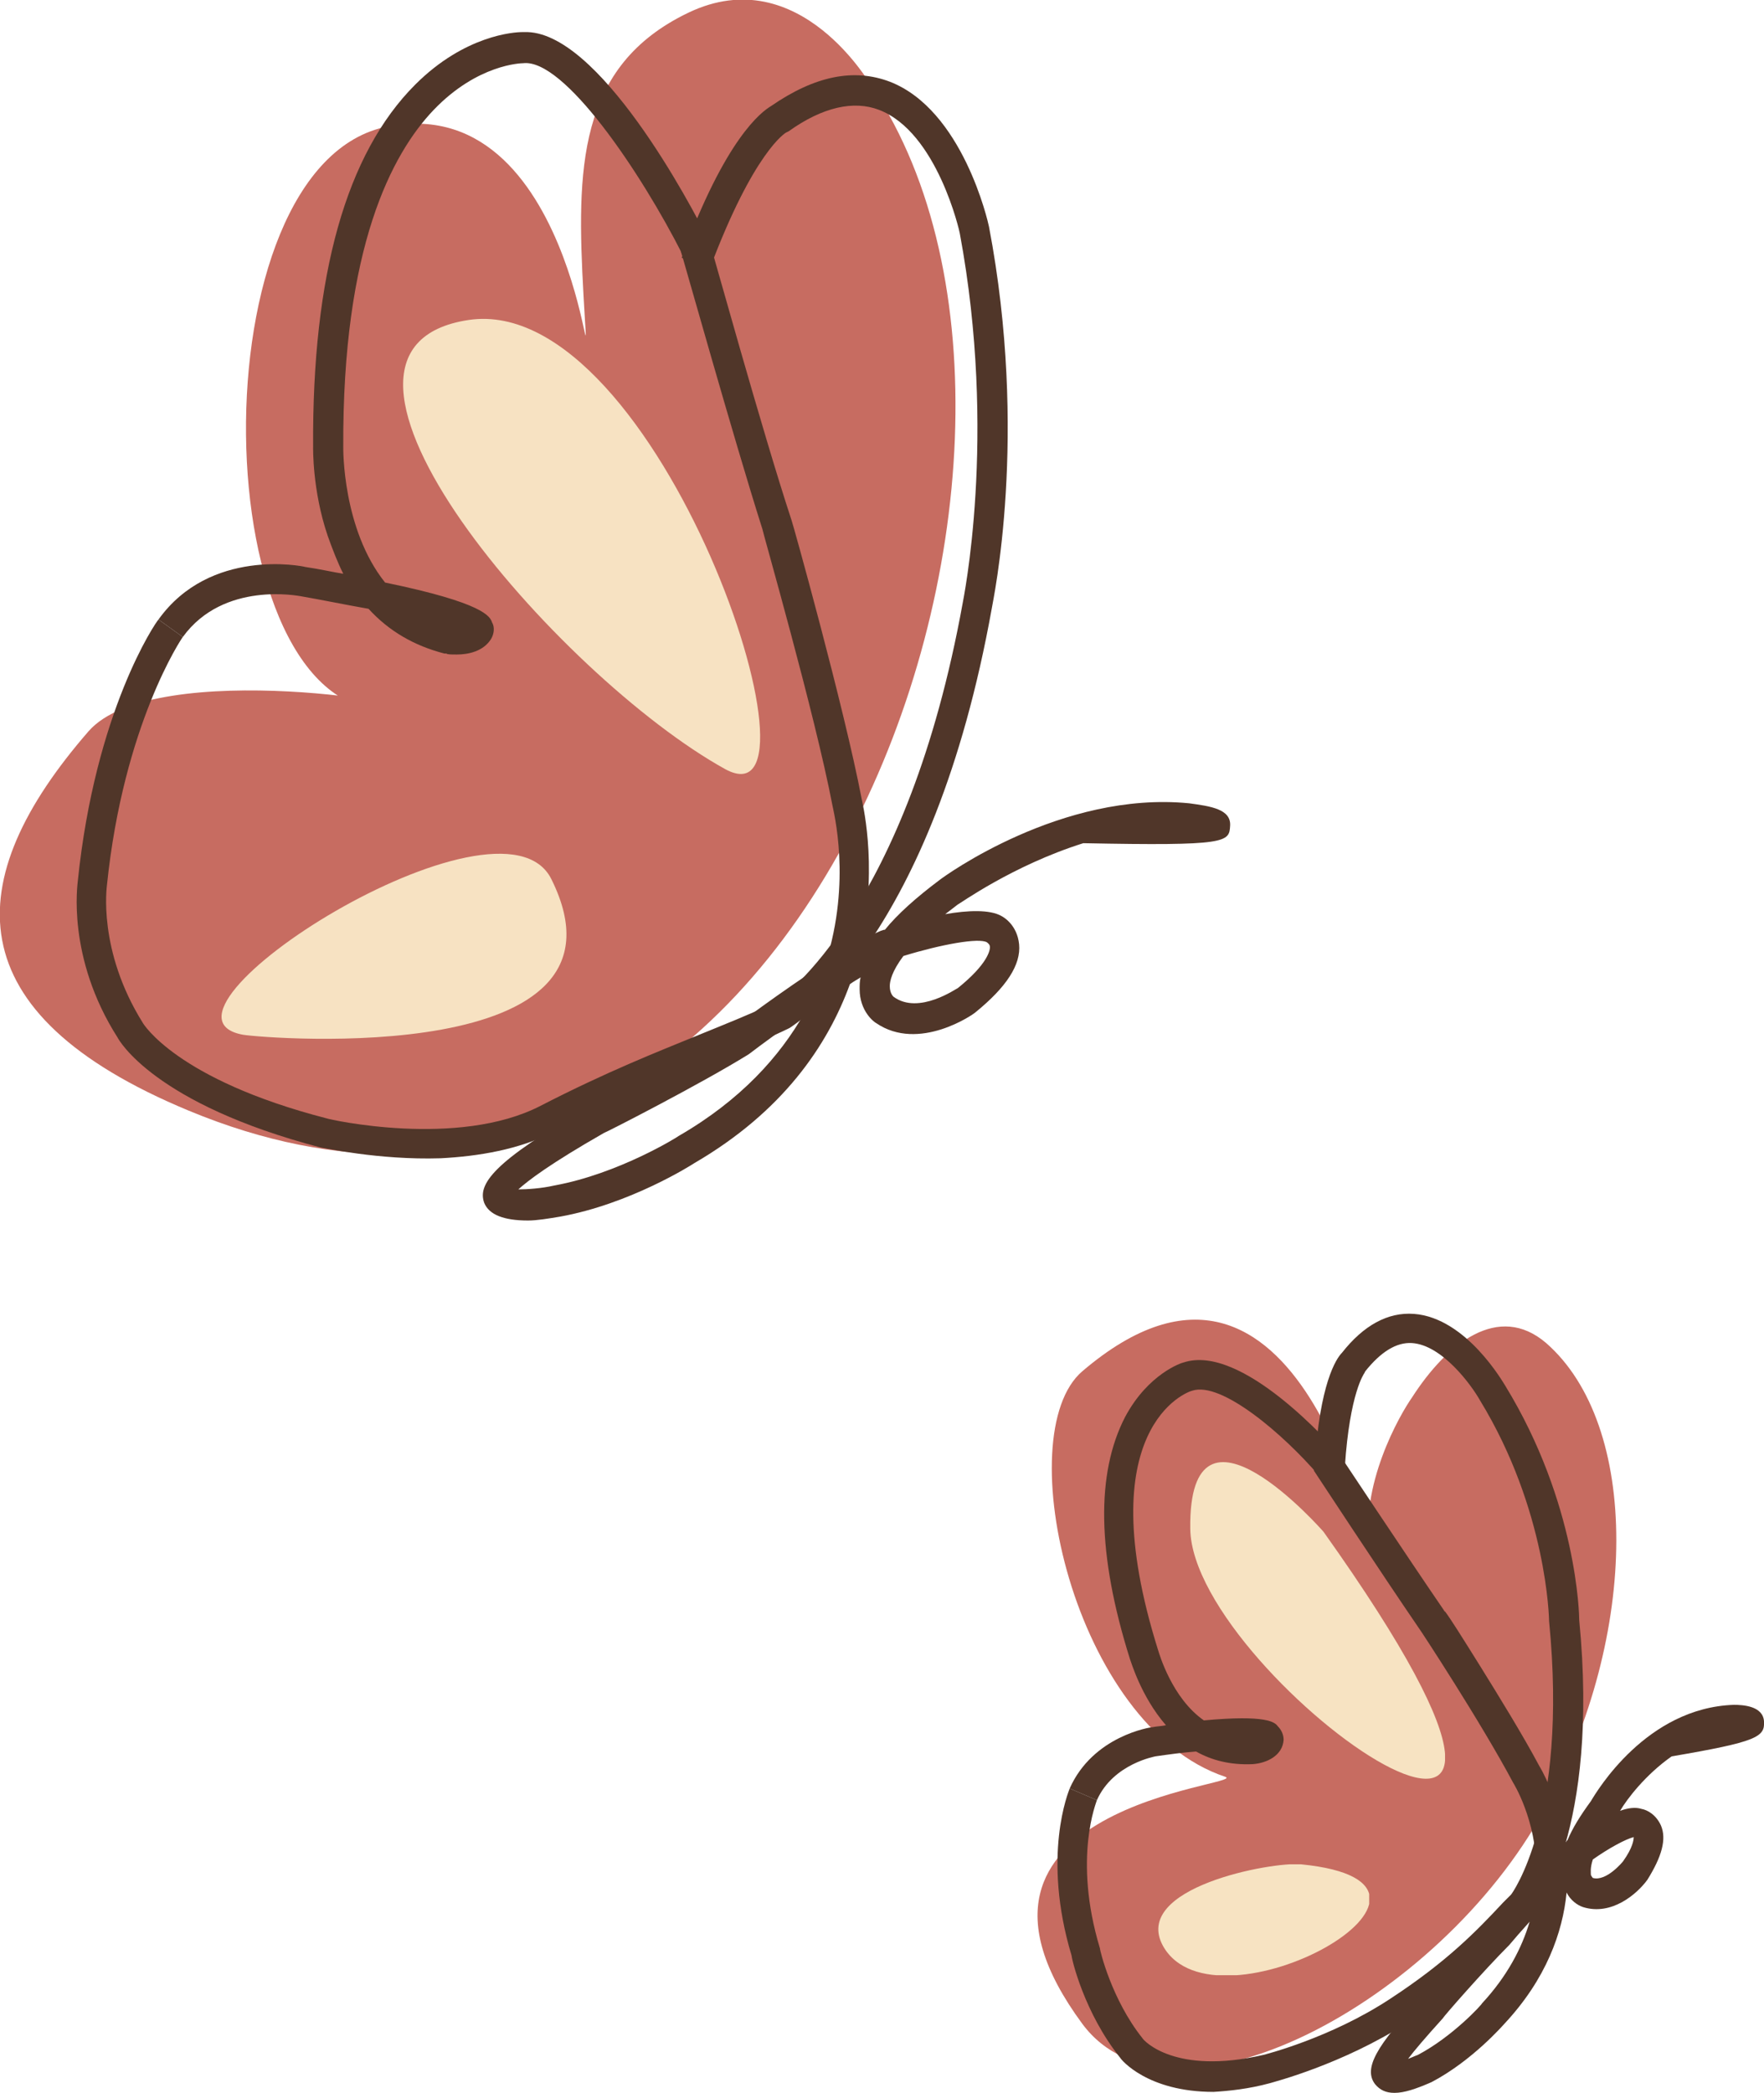
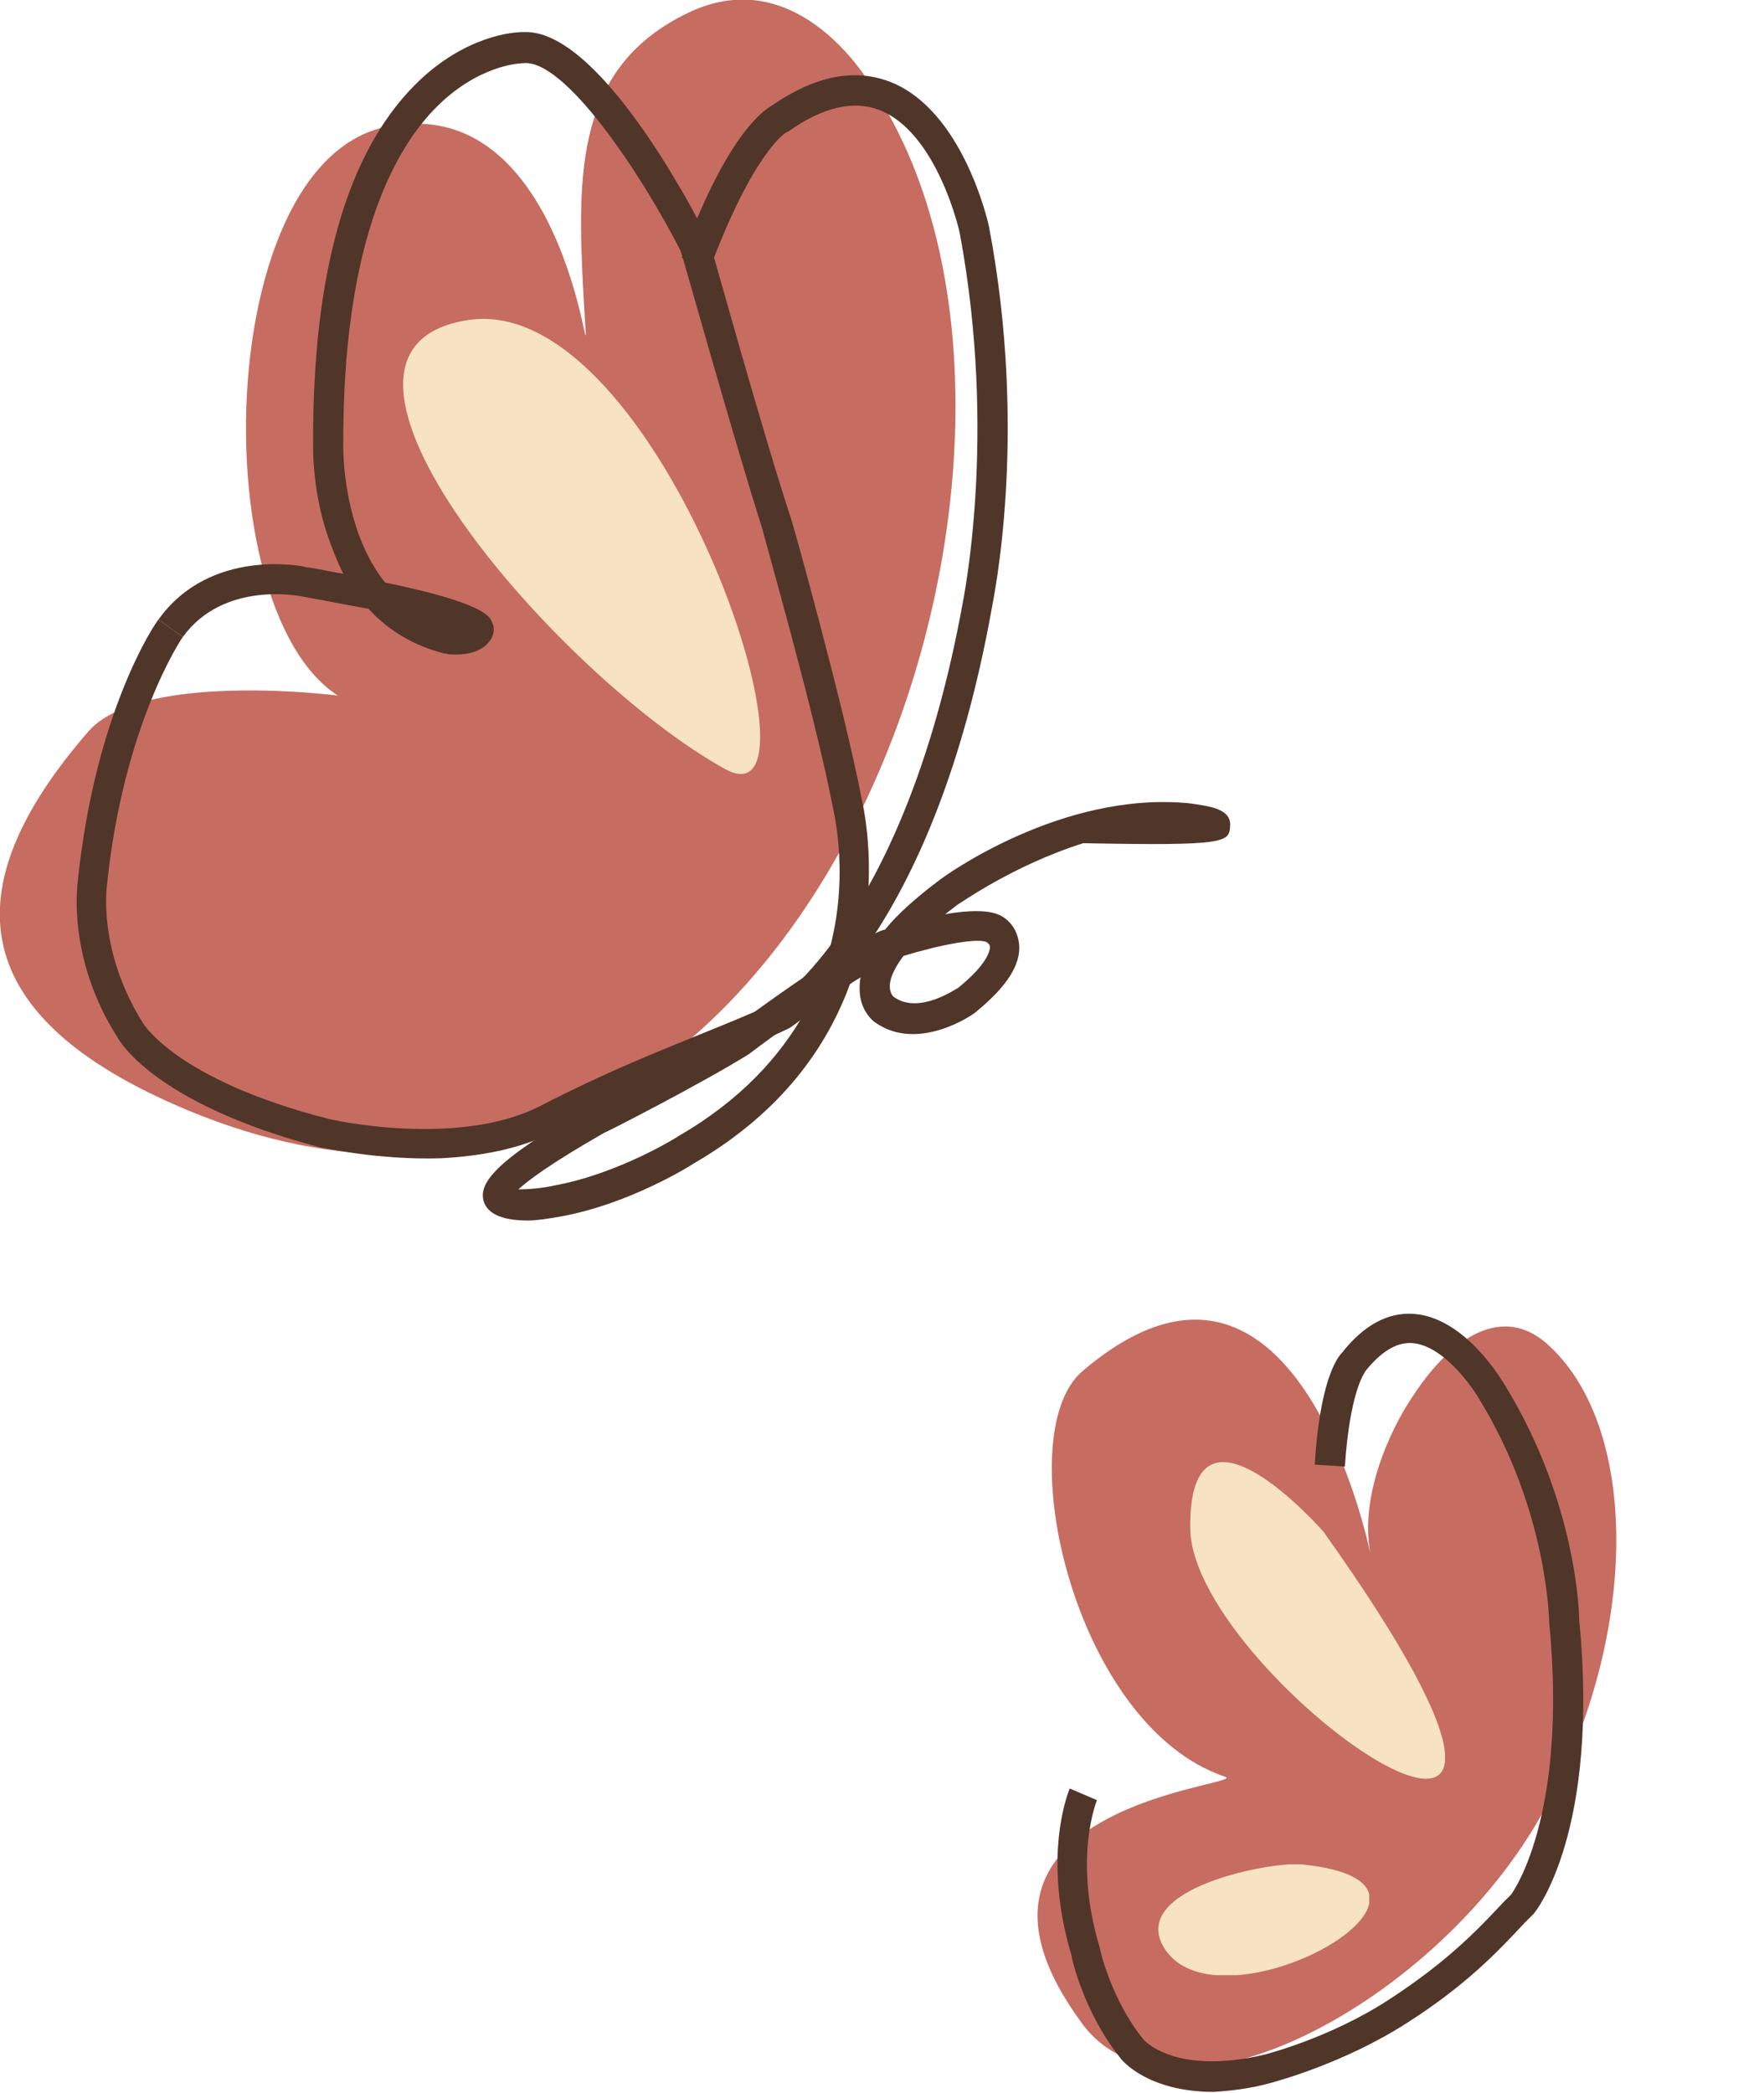
<svg xmlns="http://www.w3.org/2000/svg" xmlns:xlink="http://www.w3.org/1999/xlink" version="1.1" id="Layer_2_00000150790238908651352650000014396922548169475719_" x="0px" y="0px" viewBox="0 0 181.4 215.2" style="enable-background:new 0 0 181.4 215.2;" xml:space="preserve">
  <style type="text/css">
	.st0{fill:#C76C61;}
	.st1{fill:#503629;}
	.st2{clip-path:url(#SVGID_00000077299448526587954430000016950506560834690226_);}
	.st3{fill:#F7E3C2;}
	.st4{clip-path:url(#SVGID_00000116952164956260188220000005074735485131896748_);}
	.st5{fill:#F7E2C2;}
</style>
  <g id="Layer_1-2">
    <path class="st0" d="M145.2,143.7c3.6-5.6,8.9-9.8,13.8-5.6c9.6,8.4,9.7,29.8-0.2,48c-10.8,19.8-38.3,34.4-47.5,22   c-16.6-22.5,17.2-24.5,14.7-25.4c-15.6-5.2-22.3-35.2-14.7-41.7c22.6-19.3,29.9,20.4,29.6,18.6C139.7,152.8,144,145.4,145.2,143.7" />
-     <path class="st1" d="M143.4,215.2c-0.9,0-1.5-0.3-2-0.9c-1.2-1.6,0.1-3.9,4.7-8.8c0.1-0.1,4.2-4.9,6.8-7.5c0.1-0.1,2.7-3.1,5.1-5.6   c0-5.3-2.4-9.1-2.4-9.1c-3.3-6.2-9.6-15.8-9.7-15.9l0.4-0.2l-0.4,0.2c-3.7-5.4-10.8-16.2-10.8-16.2l2.6-1.7c0,0,7.1,10.7,10.8,16.1   l0,0c0,0,0,0.1,0.1,0.1l0,0l0,0c0.6,0.8,1.6,2.4,3.6,5.6c1.8,2.9,4.4,7.1,6.1,10.3c0,0,2,3.2,2.6,7.9c0.1-0.1,0.2-0.1,0.2-0.2   c0,0,0.1-0.1,0.1-0.1c0.5-1.2,1.3-2.5,2.4-4c0.6-1,5.7-9.6,14.7-9.9c0.9,0,3,0.1,3.1,1.7c0.1,1.6-0.7,2.1-9.5,3.6   c-2.7,1.9-4.6,4.4-5.3,5.6c0.8-0.3,1.6-0.4,2.2-0.2c0.6,0.1,1.5,0.6,2,1.7c0.6,1.4,0.1,3.2-1.4,5.6c-1.1,1.5-3.7,3.7-6.6,2.8   c-0.6-0.2-1.3-0.7-1.7-1.5c-0.4,4.1-2.1,8.9-6.4,13.5c-0.1,0.1-3.3,3.8-7.5,6C145.6,214.8,144.4,215.2,143.4,215.2L143.4,215.2z    M157.3,197.6c-0.9,1-1.6,1.8-2.1,2.4c-2.6,2.6-6.8,7.4-6.8,7.5c-1.9,2.1-3,3.4-3.6,4.2c0.3-0.1,0.7-0.3,1-0.4   c3.6-1.9,6.6-5.2,6.6-5.3C155,203.2,156.5,200.3,157.3,197.6L157.3,197.6z M163.8,191.2c-0.3,0.9-0.2,1.4-0.2,1.6   c0.1,0.2,0.2,0.3,0.2,0.3c1.4,0.4,3.1-1.7,3.1-1.7c1-1.4,1.1-2.2,1.1-2.5C167.2,189.1,165.5,190,163.8,191.2L163.8,191.2z" />
-     <path class="st1" d="M112.8,185.1l-2.8-1.2c2.4-5.4,8.3-6.3,8.5-6.3c0.5-0.1,0.9-0.1,1.4-0.2c-2.6-3-3.6-6.6-3.7-6.8   c-3.4-10.8-3.5-19.1-0.5-24.9c2.4-4.5,5.9-5.6,6-5.6c6-2,15.2,8.5,16.2,9.6l-2.3,2c-3.6-4.2-10-9.7-13-8.7   c-0.5,0.1-10.7,3.8-3.5,26.7c0.1,0.3,1.4,4.9,4.7,7.2c6.5-0.6,7.3,0.2,7.6,0.6c0.4,0.4,0.6,0.9,0.6,1.4c-0.1,1.6-1.7,2.4-3.2,2.5   c-2.3,0.1-4.2-0.4-5.8-1.3c-1.4,0.1-2.8,0.3-4.2,0.5C118.9,180.6,114.5,181.3,112.8,185.1L112.8,185.1z" />
    <path class="st1" d="M124.8,215.1c-6.8,0-9.5-3.3-9.6-3.5c-3.7-4.6-5-10.2-5-10.5c-3.1-10.3-0.3-16.9-0.2-17.2l2.8,1.2l-1.4-0.6   l1.4,0.6c0,0.1-2.5,5.9,0.3,15.2c0,0.2,1.2,5.3,4.4,9.3c0.1,0.2,3.3,3.8,12.4,1.7c0,0,6.9-1.7,13.1-5.8c5.8-3.8,8.8-6.9,11.6-9.9   l0.8-0.8l0,0c0,0,5.9-7.8,3.9-28.1c0-0.2-0.2-11.4-7.1-22.7c-0.9-1.6-3.9-5.7-7-5.9c-1.6-0.1-3.2,0.9-4.8,2.9l-0.1,0.2l0,0   c0,0-1.5,2-2,9.6l-3.1-0.2c0.5-8.3,2.2-10.9,2.8-11.5c2.2-2.8,4.7-4.2,7.4-4c5.4,0.4,9.2,7.1,9.4,7.4c7.4,12.1,7.6,23.6,7.6,24.1   c2.1,21.6-4.4,29.9-4.7,30.2l-0.9,0.9c-2.8,3-6,6.4-12.1,10.3c-6.7,4.3-13.8,6.1-14.1,6.2C128.4,214.8,126.4,215,124.8,215.1   L124.8,215.1z" />
    <g>
      <defs>
        <rect id="SVGID_1_" x="122.4" y="150.3" width="26.2" height="32.6" />
      </defs>
      <clipPath id="SVGID_00000137095436132863659800000003204718433495690382_">
        <use xlink:href="#SVGID_1_" style="overflow:visible;" />
      </clipPath>
      <g style="clip-path:url(#SVGID_00000137095436132863659800000003204718433495690382_);">
        <path class="st3" d="M136.1,157.5c34.6,48.6-13.5,15.3-13.7-0.3S136.1,157.5,136.1,157.5" />
      </g>
    </g>
    <g>
      <defs>
        <rect id="SVGID_00000095323816056871700510000018195634329910458037_" x="119.1" y="191.7" width="21.7" height="11.4" />
      </defs>
      <clipPath id="SVGID_00000132782676641583042180000010225416630164264334_">
        <use xlink:href="#SVGID_00000095323816056871700510000018195634329910458037_" style="overflow:visible;" />
      </clipPath>
      <g style="clip-path:url(#SVGID_00000132782676641583042180000010225416630164264334_);">
        <path class="st3" d="M133.8,191.7c-3-0.3-17.5,2.4-14.2,8.4C125,209.7,154,193.7,133.8,191.7" />
      </g>
    </g>
    <path class="st0" d="M89.7,9c25.4,38-8,131.1-70.3,105.2c-24.1-10-23.6-23.7-10.3-39c6.8-7.8,37.7-2.4,31-2.2   c-19.2,0.8-20.2-56.2-0.2-60c20.3-3.9,21,33.8,20.1,17.3c-0.7-12.8-0.7-23.5,10.8-29S89.7,9,89.7,9" />
    <path class="st1" d="M49.8,123.7c-0.7-1.9,0.8-4.2,10.8-9.9c0.1-0.1,9.8-5,14.6-8c0.3-0.2,5.2-3.9,9.7-6.8   c2.7-8.4,0.8-15.6,0.7-16.2c-1.8-9.4-7.2-28.2-7.2-28.4c-2.9-9.1-8.3-28.4-8.4-28.6l3-0.8c0.1,0.2,5.4,19.4,8.4,28.5   c0.1,0.2,5.4,19.2,7.2,28.6c0,0.1,1.7,6.6,0,14.6c0.8-0.4,1.5-0.8,2-1c0.1,0,0.2-0.1,0.4-0.1c1.3-1.6,3.2-3.3,5.6-5.1   c0.5-0.4,12.6-9.2,25.7-7.9c2.2,0.3,4.3,0.6,4.2,2.3c-0.1,1.7-0.2,2.1-15.1,1.8C104.1,89,98.6,93,98.5,93c-0.4,0.3-0.9,0.7-1.3,1   c2.3-0.4,4.6-0.5,5.8,0.2c0.2,0.1,1.6,0.9,1.8,2.9c0.2,2.1-1.3,4.4-4.5,7c-0.2,0.2-5.8,4.1-10.2,1.1c-0.2-0.1-1.7-1.2-1.7-3.5   c0-0.4,0-0.8,0.1-1.2c-0.3,0.2-0.7,0.4-1.1,0.7c-2.3,6.3-6.9,13.1-16,18.4c-0.3,0.2-6.6,4.2-13.8,5.5c-1.2,0.2-2.4,0.4-3.3,0.4   C51.8,125.5,50.3,124.9,49.8,123.7L49.8,123.7z M77,108.4c-5,3.1-14.6,8-14.9,8.1c-5.6,3.2-7.8,4.9-8.8,5.8c0.9,0,2.4-0.1,3.7-0.4   c6.6-1.2,12.7-5,12.8-5.1c6.4-3.7,10.4-8.2,12.9-12.6C80.4,105.9,78.3,107.4,77,108.4L77,108.4z M98.5,101.6   c3.1-2.5,3.3-3.9,3.3-4.2c0-0.3-0.2-0.4-0.3-0.5c-0.8-0.5-4.7,0.2-8.6,1.4c-1.2,1.6-1.4,2.6-1.4,3.1c0,0.8,0.4,1.1,0.4,1.1l0,0   C94.5,104.4,98.4,101.6,98.5,101.6C98.5,101.6,98.5,101.6,98.5,101.6z" />
    <path class="st1" d="M47,67.3c1.1,0,2.7-0.3,3.5-1.6c0.3-0.5,0.4-1.2,0.1-1.7c-0.2-0.6-0.8-2-11-4.1c-4.4-5.5-4.3-13.8-4.3-13.9   c-0.1-20.6,5-30.2,9.3-34.7c4.5-4.7,9-4.8,9.2-4.8C58,6,65.9,17.7,70.2,26.2l2.7-1.4C71.1,21.1,61.5,3,53.9,3.3c-0.1,0-0.1,0-0.2,0   c-0.8,0-5.9,0.3-11,5.4c-7.1,7.1-10.6,19.6-10.5,37.2c0,0.1-0.1,4.5,1.5,9.2c0.5,1.4,1,2.7,1.6,3.9c-1.2-0.2-2.5-0.5-3.9-0.7   c-0.3-0.1-9.8-2-15.1,5.4l2.5,1.8c4.2-5.8,12-4.2,12.1-4.2c2.3,0.4,4.7,0.9,7,1.3c2.1,2.3,4.7,3.8,7.8,4.6l0.2,0   C46,67.3,46.4,67.3,47,67.3z" />
    <path class="st1" d="M45.3,119.1c3.9-0.2,8.1-0.9,11.6-2.7c6.8-3.5,11.7-5.5,16.1-7.2c2.7-1.1,5.3-2.1,8-3.4l0.2-0.1   c0.6-0.4,14.7-9.2,20.8-43.2c0.1-0.7,3.8-17.7-0.3-39.2c-0.1-0.5-2.7-12-10.2-14.9c-3.7-1.4-7.7-0.6-12.2,2.5   c-1,0.6-4.7,3.3-9.2,15.6l2.9,1.1c4.5-12,7.8-14,7.9-14l0.2-0.1c3.5-2.5,6.7-3.2,9.3-2.2c6,2.3,8.3,12.6,8.3,12.7   c3.9,20.9,0.3,37.9,0.3,38c-5.7,31.4-18.4,40.5-19.3,41.1c-2.6,1.2-5.1,2.2-7.8,3.3c-4.4,1.8-9.5,3.8-16.3,7.3   c-8.5,4.4-21.8,1.4-22,1.3c-15.5-4-18.9-9.8-18.9-9.8C10,97.7,11,91.1,11,91c1.7-16.5,7.7-25.4,7.8-25.5l-2.5-1.8   c-0.3,0.3-6.5,9.4-8.3,26.9c0,0.2-1.2,7.8,4.1,16.1c0.1,0.2,3.7,6.8,20.9,11.3C33.2,118,38.9,119.3,45.3,119.1L45.3,119.1z" />
-     <path class="st5" d="M25,106.4c-11.7-2.1,26.5-26.5,31.7-16C66.4,109.9,27.5,106.8,25,106.4" />
    <path class="st5" d="M48.2,32.9C67.8,30,86.1,85.3,74.6,79.1C57.4,69.6,28.2,35.9,48.2,32.9" />
  </g>
</svg>